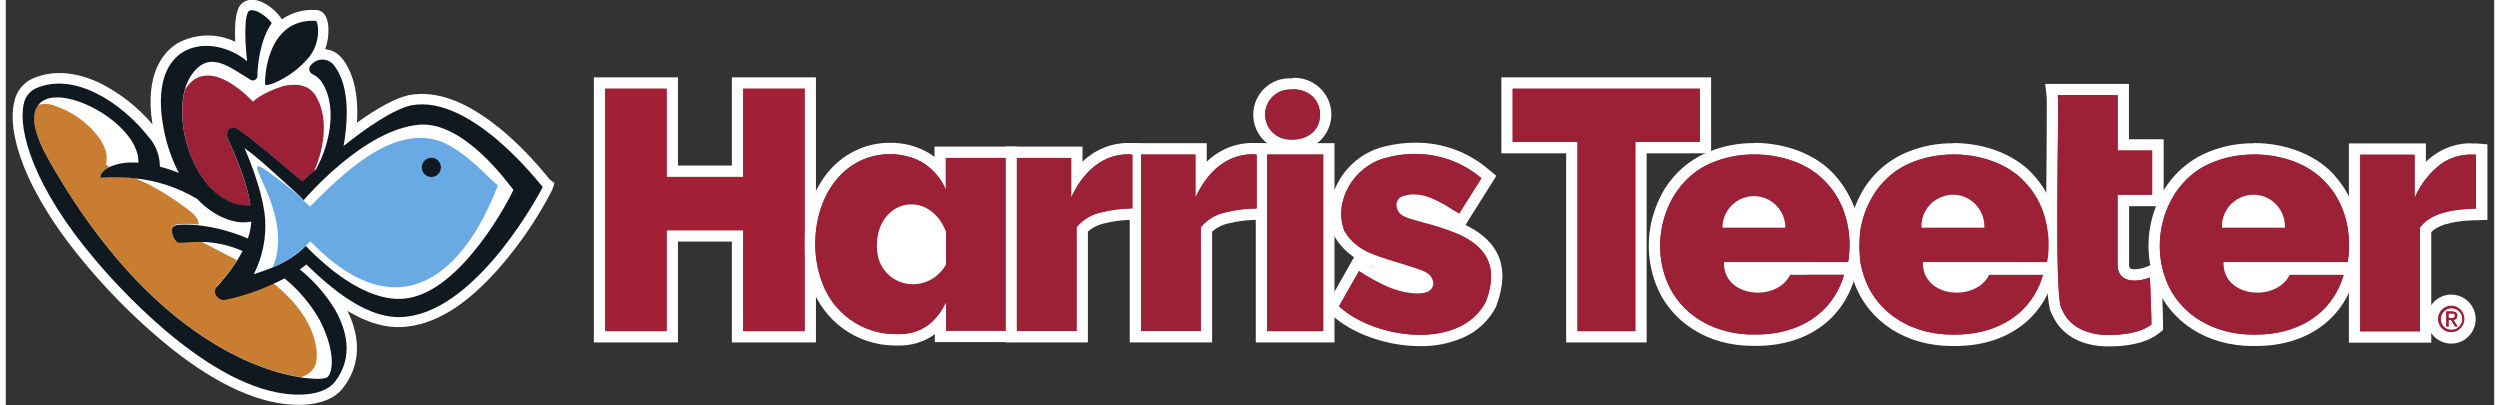
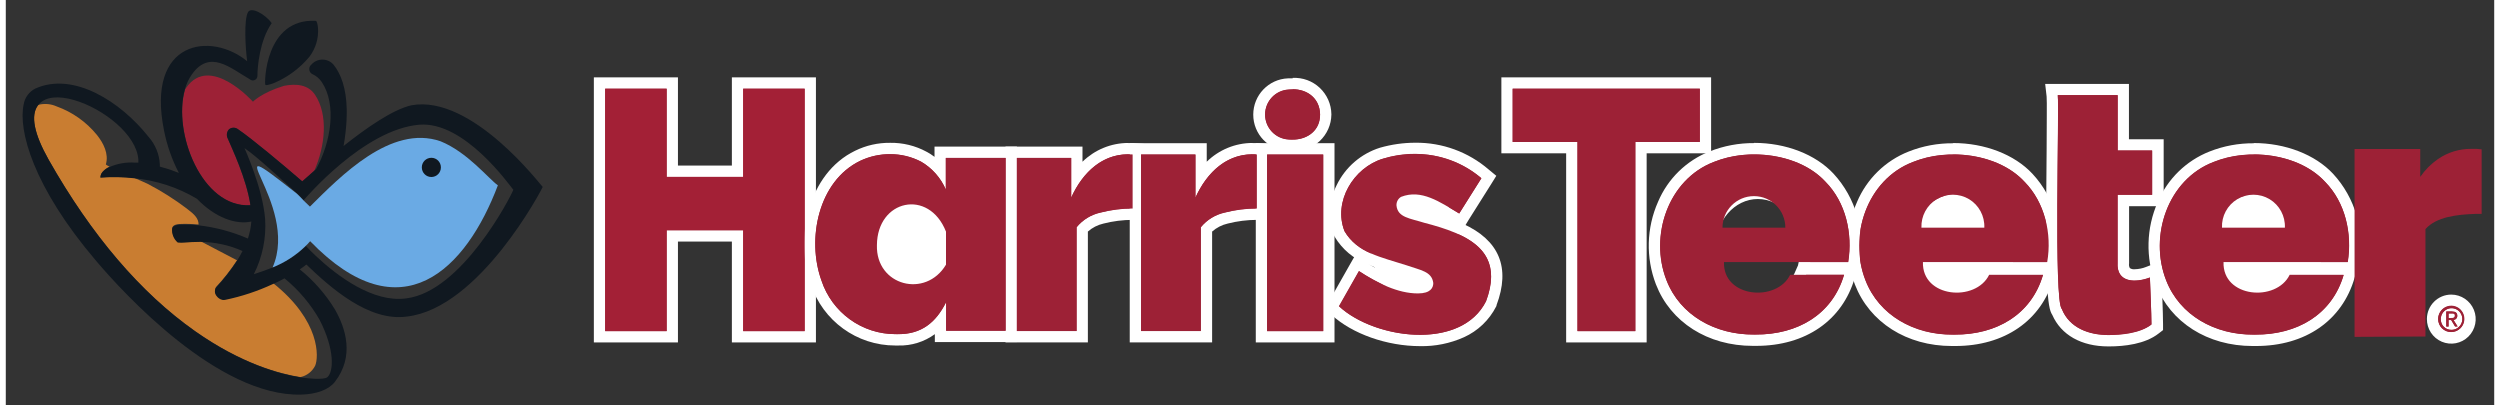
<svg xmlns="http://www.w3.org/2000/svg" width="216px" height="35px" viewBox="0 0 215 35" version="1.1">
  <rect x="0" y="0" width="215" height="35" fill="#333333" stroke="none" />
  <g id="surface1">
    <path style=" stroke:none;fill-rule:nonzero;fill:rgb(61.569%,12.941%,21.176%);fill-opacity:1;" d="M 211.289 29.176 C 210.406 29.172 209.691 28.445 209.695 27.555 C 209.699 26.668 210.418 25.949 211.305 25.949 C 212.191 25.953 212.906 26.672 212.906 27.562 C 212.91 27.992 212.738 28.406 212.438 28.711 C 212.133 29.012 211.719 29.18 211.289 29.176 Z M 211.289 29.176 " />
    <path style=" stroke:none;fill-rule:nonzero;fill:rgb(100%,100%,100%);fill-opacity:1;" d="M 211.289 26.445 C 211.906 26.453 212.398 26.961 212.395 27.578 C 212.387 28.199 211.883 28.695 211.27 28.691 C 210.652 28.688 210.156 28.18 210.156 27.562 C 210.156 27.262 210.277 26.977 210.492 26.766 C 210.703 26.555 210.992 26.441 211.289 26.445 M 211.289 28.5 C 211.672 28.508 212.016 28.289 212.168 27.938 C 212.32 27.59 212.246 27.184 211.984 26.91 C 211.719 26.637 211.316 26.551 210.965 26.695 C 210.613 26.84 210.383 27.184 210.383 27.562 C 210.375 27.809 210.465 28.051 210.637 28.227 C 210.809 28.402 211.043 28.504 211.289 28.5 M 211.348 26.922 C 211.656 26.922 211.809 27.031 211.809 27.289 C 211.812 27.379 211.777 27.469 211.715 27.535 C 211.652 27.605 211.562 27.641 211.473 27.641 L 211.836 28.211 L 211.617 28.211 L 211.281 27.652 L 211.055 27.652 L 211.055 28.211 L 210.859 28.211 L 210.859 26.91 L 211.348 26.91 M 211.055 27.473 L 211.289 27.473 C 211.453 27.473 211.602 27.473 211.602 27.262 C 211.602 27.055 211.457 27.078 211.32 27.078 L 211.055 27.078 L 211.055 27.473 M 211.289 25.453 C 210.133 25.453 209.191 26.391 209.184 27.555 C 209.176 28.41 209.684 29.191 210.469 29.523 C 211.258 29.859 212.168 29.68 212.773 29.078 C 213.383 28.473 213.566 27.559 213.242 26.766 C 212.914 25.973 212.145 25.453 211.289 25.453 Z M 211.289 25.453 " />
    <path style=" stroke:none;fill-rule:nonzero;fill:rgb(61.569%,12.941%,21.176%);fill-opacity:1;" d="M 63.223 29.102 L 63.223 20.387 L 57.586 20.387 L 57.586 29.102 L 51.301 29.102 L 51.301 7.172 L 57.586 7.172 L 57.586 14.797 L 63.223 14.797 L 63.223 7.172 L 69.512 7.172 L 69.512 29.102 Z M 63.223 29.102 " />
    <path style=" stroke:none;fill-rule:nonzero;fill:rgb(100%,100%,100%);fill-opacity:1;" d="M 69.02 7.664 L 69.02 28.605 L 63.711 28.605 L 63.711 19.891 L 57.098 19.891 L 57.098 28.605 L 51.785 28.605 L 51.785 7.664 L 57.098 7.664 L 57.098 15.285 L 63.711 15.285 L 63.711 7.664 L 69.02 7.664 M 69.996 6.684 L 62.734 6.684 L 62.734 14.305 L 58.074 14.305 L 58.074 6.684 L 50.809 6.684 L 50.809 29.586 L 58.074 29.586 L 58.074 20.871 L 62.734 20.871 L 62.734 29.586 L 69.996 29.586 Z M 69.996 6.684 " />
-     <path style=" stroke:none;fill-rule:nonzero;fill:rgb(61.569%,12.941%,21.176%);fill-opacity:1;" d="M 86.863 29.098 L 86.863 13.152 L 92.539 13.152 L 92.539 15.266 C 93.539 13.781 95.191 12.875 96.977 12.84 L 97.391 12.84 L 97.848 12.875 L 97.848 18.484 L 97.359 18.484 C 96.465 18.484 95.574 18.598 94.707 18.82 C 94.051 18.965 93.453 19.309 93 19.801 L 93 29.082 Z M 86.863 29.098 " />
+     <path style=" stroke:none;fill-rule:nonzero;fill:rgb(61.569%,12.941%,21.176%);fill-opacity:1;" d="M 86.863 29.098 L 86.863 13.152 L 92.539 13.152 L 92.539 15.266 C 93.539 13.781 95.191 12.875 96.977 12.84 L 97.391 12.84 L 97.848 18.484 L 97.359 18.484 C 96.465 18.484 95.574 18.598 94.707 18.82 C 94.051 18.965 93.453 19.309 93 19.801 L 93 29.082 Z M 86.863 29.098 " />
    <path style=" stroke:none;fill-rule:nonzero;fill:rgb(100%,100%,100%);fill-opacity:1;" d="M 96.977 13.332 L 97.359 13.332 L 97.359 18.004 C 96.422 18.004 95.492 18.121 94.586 18.355 C 93.773 18.531 93.043 18.98 92.516 19.625 L 92.516 28.594 L 87.352 28.594 L 87.352 13.645 L 92.051 13.645 L 92.051 17.074 C 93.027 14.938 94.688 13.332 96.977 13.332 M 96.977 12.352 C 95.5 12.355 94.086 12.938 93.027 13.973 L 93.027 12.664 L 86.375 12.664 L 86.375 29.586 L 93.492 29.586 L 93.492 20.008 C 93.875 19.668 94.34 19.43 94.84 19.316 C 95.664 19.105 96.516 19 97.367 18.996 L 98.344 18.996 L 98.344 12.434 L 97.441 12.363 L 96.988 12.363 Z M 96.977 12.352 " />
    <path style=" stroke:none;fill-rule:nonzero;fill:rgb(61.569%,12.941%,21.176%);fill-opacity:1;" d="M 97.598 29.098 L 97.598 12.859 L 103.273 12.859 L 103.273 15.266 C 104.273 13.781 105.93 12.875 107.711 12.84 L 108.129 12.84 L 108.582 12.875 L 108.582 18.484 L 108.094 18.484 C 107.199 18.484 106.309 18.598 105.441 18.82 C 104.785 18.965 104.191 19.309 103.734 19.801 L 103.734 29.082 Z M 97.598 29.098 " />
    <path style=" stroke:none;fill-rule:nonzero;fill:rgb(100%,100%,100%);fill-opacity:1;" d="M 107.711 13.332 L 108.094 13.332 L 108.094 18.004 C 107.156 18.004 106.227 18.121 105.32 18.355 C 104.508 18.531 103.777 18.98 103.25 19.625 L 103.25 28.594 L 98.086 28.594 L 98.086 13.352 L 102.785 13.352 L 102.785 17.074 C 103.762 14.938 105.422 13.332 107.711 13.332 M 107.711 12.352 C 106.234 12.355 104.82 12.938 103.762 13.973 L 103.762 12.371 L 97.109 12.371 L 97.109 29.586 L 104.227 29.586 L 104.227 20.008 C 104.609 19.668 105.074 19.43 105.574 19.316 C 106.402 19.105 107.25 19 108.102 18.996 L 109.078 18.996 L 109.078 12.434 L 108.176 12.363 L 107.723 12.363 Z M 107.711 12.352 " />
    <path style=" stroke:none;fill-rule:nonzero;fill:rgb(61.569%,12.941%,21.176%);fill-opacity:1;" d="M 108.488 12.863 L 114.316 12.863 L 114.316 29.102 L 108.488 29.102 Z M 108.488 12.863 " />
    <path style=" stroke:none;fill-rule:nonzero;fill:rgb(100%,100%,100%);fill-opacity:1;" d="M 113.824 13.352 L 113.824 28.605 L 108.977 28.605 L 108.977 13.352 L 113.824 13.352 M 114.801 12.371 L 108 12.371 L 108 29.586 L 114.801 29.586 Z M 114.801 12.371 " />
    <path style=" stroke:none;fill-rule:nonzero;fill:rgb(61.569%,12.941%,21.176%);fill-opacity:1;" d="M 117.809 22.367 C 116.742 21.957 115.84 21.203 115.246 20.223 L 115.246 20.16 C 114.754 18.875 114.832 17.441 115.453 16.215 C 116.141 14.793 117.375 13.719 118.871 13.238 C 119.824 12.961 120.809 12.824 121.801 12.82 C 124.012 12.793 126.16 13.578 127.836 15.027 L 128.152 15.301 L 125.762 19.105 L 124.363 18.273 L 124.301 18.164 C 123.812 17.191 122.848 16.551 121.762 16.484 C 119.941 16.484 118.461 18.555 118.461 21.102 C 118.465 21.352 118.48 21.605 118.512 21.855 L 118.613 22.711 Z M 117.809 22.367 " />
    <path style=" stroke:none;fill-rule:nonzero;fill:rgb(100%,100%,100%);fill-opacity:1;" d="M 121.777 13.312 C 123.871 13.289 125.902 14.031 127.492 15.398 L 125.574 18.445 L 124.695 17.914 C 124 16.742 122.934 15.992 121.738 15.992 C 119.645 15.992 117.949 18.281 117.949 21.102 C 117.949 21.375 117.969 21.645 118.004 21.914 C 117.031 21.547 116.211 20.867 115.668 19.977 C 114.664 17.43 116.441 14.473 119.004 13.707 C 119.906 13.445 120.84 13.312 121.777 13.312 M 121.777 12.332 C 120.75 12.332 119.727 12.48 118.734 12.762 C 117.094 13.277 115.738 14.445 114.988 15.996 C 114.301 17.348 114.219 18.926 114.762 20.34 L 114.785 20.406 L 114.824 20.469 C 115.469 21.539 116.449 22.367 117.613 22.812 L 119.195 23.48 L 118.988 21.777 C 118.961 21.547 118.945 21.312 118.945 21.082 C 118.945 18.848 120.234 16.953 121.758 16.953 C 122.668 17.023 123.473 17.57 123.875 18.395 L 124.004 18.609 L 124.219 18.738 L 124.707 19.016 L 125.117 19.266 L 125.93 19.758 L 126.418 18.953 L 128.34 15.902 L 128.781 15.191 L 128.129 14.652 C 126.363 13.129 124.109 12.305 121.781 12.332 Z M 121.777 12.332 " />
    <path style=" stroke:none;fill-rule:nonzero;fill:rgb(61.569%,12.941%,21.176%);fill-opacity:1;" d="M 122.172 29.414 C 119.465 29.414 116.52 28.383 114.852 26.836 L 114.562 26.574 L 116.754 22.742 L 117.188 23.027 C 117.828 23.453 118.504 23.832 119.199 24.156 L 119.32 24.215 L 119.398 24.32 C 119.906 25.148 120.785 25.672 121.754 25.719 C 123.574 25.719 125.051 23.648 125.051 21.102 C 125.051 20.824 125.031 20.551 124.996 20.277 L 124.883 19.41 L 125.676 19.766 C 128.605 21.09 129.484 23.199 128.348 26.203 L 128.348 26.254 C 127.316 28.293 125.137 29.414 122.207 29.414 Z M 122.172 29.414 " />
    <path style=" stroke:none;fill-rule:nonzero;fill:rgb(100%,100%,100%);fill-opacity:1;" d="M 125.461 20.215 C 127.738 21.238 129.074 22.859 127.902 26.027 C 126.863 28.094 124.605 28.926 122.195 28.926 C 119.582 28.926 116.789 27.945 115.207 26.473 L 116.93 23.434 C 117.594 23.875 118.289 24.262 119.008 24.602 C 119.605 25.559 120.637 26.16 121.762 26.211 C 123.852 26.211 125.551 23.926 125.551 21.102 C 125.551 20.805 125.527 20.508 125.488 20.215 M 124.297 18.602 L 124.52 20.34 C 124.555 20.594 124.57 20.848 124.574 21.102 C 124.574 23.34 123.285 25.23 121.762 25.23 C 120.957 25.18 120.223 24.734 119.809 24.039 L 119.652 23.82 L 119.414 23.711 C 118.738 23.395 118.086 23.027 117.461 22.617 L 116.594 22.047 L 116.078 22.949 L 114.355 25.988 L 113.973 26.672 L 114.543 27.199 C 116.324 28.844 119.332 29.906 122.195 29.906 C 123.496 29.934 124.785 29.672 125.977 29.141 C 127.184 28.598 128.172 27.656 128.773 26.473 L 128.797 26.426 L 128.797 26.375 C 130.023 23.125 129.043 20.746 125.867 19.32 L 124.277 18.602 Z M 124.297 18.602 " />
    <path style=" stroke:none;fill-rule:nonzero;fill:rgb(61.569%,12.941%,21.176%);fill-opacity:1;" d="M 135.309 29.102 L 135.309 12.758 L 129.711 12.758 L 129.711 7.172 L 146.852 7.172 L 146.852 12.758 L 141.281 12.758 L 141.281 29.102 Z M 135.309 29.102 " />
    <path style=" stroke:none;fill-rule:nonzero;fill:rgb(100%,100%,100%);fill-opacity:1;" d="M 146.363 7.664 L 146.363 12.266 L 140.793 12.266 L 140.793 28.605 L 135.793 28.605 L 135.793 12.266 L 130.191 12.266 L 130.191 7.664 L 146.363 7.664 M 147.34 6.684 L 129.219 6.684 L 129.219 13.246 L 134.816 13.246 L 134.816 29.586 L 141.77 29.586 L 141.77 13.246 L 147.34 13.246 Z M 147.34 6.684 " />
    <path style=" stroke:none;fill-rule:nonzero;fill:rgb(61.569%,12.941%,21.176%);fill-opacity:1;" d="M 168.148 29.391 C 164.453 29.391 161.418 27.473 160.227 24.383 C 159.395 22.199 159.457 19.773 160.402 17.641 C 161.195 15.758 162.707 14.281 164.602 13.535 C 165.766 13.074 167.008 12.844 168.258 12.855 C 170.875 12.855 173.309 13.793 174.77 15.371 C 176.531 17.16 177.316 19.91 176.855 22.723 L 176.785 23.129 L 172.793 23.129 L 172.949 22.523 C 173.039 22.164 173.086 21.797 173.09 21.43 C 173.035 19.129 171.141 17.309 168.852 17.348 C 166.562 17.383 164.734 19.27 164.754 21.57 C 164.773 23.867 166.637 25.723 168.926 25.719 C 170.453 25.707 171.852 24.859 172.566 23.508 L 172.703 23.254 L 176.672 23.254 L 176.488 23.879 C 175.48 27.312 172.477 29.391 168.449 29.391 Z M 168.148 29.391 " />
    <path style=" stroke:none;fill-rule:nonzero;fill:rgb(100%,100%,100%);fill-opacity:1;" d="M 168.258 13.344 C 170.562 13.344 172.938 14.113 174.414 15.703 C 176.176 17.492 176.777 20.188 176.367 22.641 L 173.414 22.641 C 173.516 22.246 173.566 21.84 173.57 21.43 C 173.512 18.859 171.402 16.816 168.844 16.855 C 166.285 16.895 164.234 19 164.254 21.57 C 164.277 24.141 166.355 26.211 168.918 26.211 C 170.617 26.203 172.18 25.266 172.988 23.758 L 176.008 23.758 C 175.004 27.191 171.988 28.914 168.438 28.914 L 168.141 28.914 C 164.871 28.914 161.848 27.258 160.672 24.219 C 159.176 20.406 160.801 15.523 164.766 14.008 C 165.875 13.566 167.055 13.348 168.246 13.359 M 168.246 12.379 C 166.934 12.367 165.629 12.609 164.406 13.094 C 162.395 13.887 160.789 15.457 159.945 17.453 C 158.945 19.711 158.879 22.273 159.762 24.578 C 161.031 27.855 164.238 29.895 168.141 29.895 L 168.438 29.895 C 172.695 29.895 175.879 27.703 176.945 24.012 L 177.062 23.617 L 177.191 23.617 L 177.328 22.797 C 177.863 19.996 177.039 17.105 175.105 15.016 C 173.555 13.352 170.992 12.359 168.246 12.359 Z M 168.918 25.242 C 167.375 25.289 165.957 24.391 165.336 22.973 C 164.715 21.555 165.012 19.902 166.086 18.789 C 167.16 17.68 168.801 17.332 170.23 17.918 C 171.66 18.5 172.594 19.895 172.594 21.445 C 172.59 21.773 172.547 22.105 172.465 22.426 L 172.344 22.914 L 172.129 23.312 C 171.496 24.508 170.266 25.262 168.918 25.273 Z M 168.918 25.242 " />
    <path style=" stroke:none;fill-rule:nonzero;fill:rgb(61.569%,12.941%,21.176%);fill-opacity:1;" d="M 194.117 29.391 C 190.426 29.391 187.391 27.473 186.191 24.383 C 185.359 22.199 185.426 19.773 186.367 17.641 C 187.164 15.758 188.68 14.281 190.57 13.535 C 191.734 13.074 192.973 12.844 194.223 12.855 C 196.84 12.855 199.277 13.793 200.734 15.371 C 202.504 17.156 203.285 19.91 202.82 22.723 L 202.758 23.129 L 199.391 23.129 L 199.559 22.508 C 199.66 22.156 199.715 21.793 199.715 21.43 C 199.715 19.062 197.652 17.133 195.117 17.133 C 192.582 17.133 190.52 19.062 190.52 21.43 C 190.52 23.797 192.578 25.719 195.117 25.719 C 196.754 25.738 198.285 24.895 199.145 23.492 L 199.285 23.254 L 202.641 23.254 L 202.453 23.879 C 201.449 27.312 198.441 29.391 194.414 29.391 Z M 194.117 29.391 " />
    <path style=" stroke:none;fill-rule:nonzero;fill:rgb(100%,100%,100%);fill-opacity:1;" d="M 194.223 13.344 C 196.531 13.344 198.906 14.113 200.379 15.703 C 202.141 17.492 202.742 20.188 202.332 22.641 L 200.02 22.641 C 200.133 22.246 200.191 21.84 200.195 21.43 C 200.195 18.785 197.914 16.645 195.105 16.645 C 192.301 16.645 190.02 18.785 190.02 21.43 C 190.02 24.07 192.297 26.211 195.105 26.211 C 196.918 26.234 198.605 25.305 199.555 23.758 L 201.996 23.758 C 200.988 27.191 197.977 28.914 194.426 28.914 L 194.125 28.914 C 190.855 28.914 187.832 27.262 186.656 24.219 C 185.168 20.406 186.793 15.523 190.754 14.008 C 191.859 13.566 193.043 13.348 194.234 13.359 M 194.234 12.379 C 192.922 12.367 191.617 12.609 190.395 13.094 C 188.387 13.887 186.777 15.457 185.93 17.453 C 184.93 19.711 184.867 22.273 185.75 24.578 C 187.02 27.855 190.227 29.895 194.125 29.895 L 194.426 29.895 C 198.68 29.895 201.863 27.703 202.934 24.012 L 203.051 23.617 L 203.164 23.617 L 203.301 22.797 C 203.836 19.996 203.008 17.105 201.078 15.016 C 199.527 13.352 196.961 12.359 194.219 12.359 Z M 195.125 25.242 C 192.855 25.242 191.016 23.539 191.016 21.445 C 191.016 19.352 192.855 17.641 195.125 17.641 C 197.398 17.641 199.238 19.348 199.238 21.445 C 199.234 21.766 199.188 22.082 199.102 22.391 L 198.969 22.879 L 198.734 23.277 C 197.965 24.531 196.594 25.285 195.125 25.262 Z M 195.125 25.242 " />
    <path style=" stroke:none;fill-rule:nonzero;fill:rgb(61.569%,12.941%,21.176%);fill-opacity:1;" d="M 150.957 29.391 C 147.266 29.391 144.23 27.473 143.031 24.387 C 142.199 22.203 142.262 19.777 143.207 17.641 C 144 15.758 145.516 14.281 147.41 13.535 C 148.574 13.074 149.812 12.844 151.062 12.855 C 153.68 12.855 156.117 13.793 157.574 15.371 C 159.344 17.16 160.125 19.91 159.664 22.723 L 159.598 23.129 L 155.32 23.129 L 155.445 22.539 C 155.523 22.172 155.566 21.801 155.57 21.43 C 155.57 18.82 153.699 16.703 151.398 16.703 C 149.102 16.703 147.234 18.82 147.234 21.43 C 147.234 24.039 149.105 26.156 151.398 26.156 C 153.047 26.109 154.512 25.082 155.121 23.543 L 155.25 23.254 L 159.488 23.254 L 159.309 23.879 C 158.297 27.312 155.289 29.391 151.262 29.391 Z M 150.957 29.391 " />
    <path style=" stroke:none;fill-rule:nonzero;fill:rgb(100%,100%,100%);fill-opacity:1;" d="M 151.062 13.344 C 153.371 13.344 155.746 14.113 157.219 15.703 C 158.988 17.492 159.582 20.188 159.172 22.641 L 155.906 22.641 C 155.992 22.242 156.035 21.836 156.039 21.43 C 156.039 18.547 153.953 16.215 151.379 16.215 C 148.809 16.215 146.727 18.547 146.727 21.43 C 146.727 24.312 148.812 26.645 151.379 26.645 C 153.223 26.594 154.855 25.457 155.551 23.742 L 158.82 23.742 C 157.809 27.176 154.797 28.902 151.242 28.902 L 150.945 28.902 C 147.676 28.902 144.652 27.25 143.477 24.203 C 141.988 20.391 143.613 15.508 147.574 13.992 C 148.68 13.555 149.863 13.336 151.055 13.344 M 151.055 12.363 C 149.742 12.352 148.438 12.598 147.215 13.082 C 145.207 13.871 143.598 15.441 142.754 17.438 C 141.754 19.695 141.688 22.258 142.57 24.562 C 143.84 27.844 147.047 29.883 150.945 29.883 L 151.242 29.883 C 155.5 29.883 158.684 27.691 159.754 24 L 159.871 23.602 L 159.996 23.602 L 160.133 22.781 C 160.668 19.98 159.844 17.094 157.914 15.004 C 156.359 13.336 153.797 12.344 151.055 12.344 Z M 151.379 25.664 C 149.355 25.664 147.703 23.762 147.703 21.43 C 147.703 19.098 149.355 17.195 151.379 17.195 C 153.406 17.195 155.062 19.09 155.062 21.43 C 155.059 21.77 155.02 22.109 154.949 22.438 L 154.848 22.93 L 154.656 23.359 C 154.125 24.723 152.836 25.637 151.379 25.684 Z M 151.379 25.664 " />
    <path style=" stroke:none;fill-rule:nonzero;fill:rgb(61.569%,12.941%,21.176%);fill-opacity:1;" d="M 181.645 29.422 C 179.477 29.422 177.859 28.5 177.207 26.887 C 176.82 26.172 176.719 23.453 176.809 13.008 C 176.836 10.66 176.855 8.633 176.809 8.27 L 176.746 7.723 L 182.945 7.723 L 182.945 12.527 L 185.93 12.527 L 185.93 17.324 L 182.953 17.324 L 182.953 22.719 C 182.914 22.988 182.984 23.262 183.148 23.48 C 183.367 23.66 183.648 23.75 183.934 23.73 C 184.328 23.719 184.719 23.641 185.086 23.492 L 185.719 23.25 L 185.75 23.93 C 185.777 24.641 185.875 27.027 185.879 28.004 L 185.879 28.246 L 185.691 28.391 C 184.625 29.23 182.934 29.406 181.703 29.406 Z M 181.645 29.422 " />
    <path style=" stroke:none;fill-rule:nonzero;fill:rgb(100%,100%,100%);fill-opacity:1;" d="M 182.465 8.211 L 182.465 13.016 L 185.449 13.016 L 185.449 16.836 L 182.465 16.836 L 182.465 22.719 C 182.398 23.867 183.102 24.254 183.93 24.254 C 184.383 24.242 184.832 24.152 185.254 23.988 C 185.285 24.75 185.383 27.098 185.387 28.043 C 184.387 28.828 182.66 28.949 181.703 28.949 L 181.637 28.949 C 179.984 28.949 178.293 28.336 177.641 26.695 C 176.938 26.051 177.434 9.48 177.293 8.23 L 182.465 8.23 M 183.441 7.25 L 176.203 7.25 L 176.328 8.344 C 176.367 8.676 176.328 10.891 176.328 13.02 C 176.211 24.609 176.371 26.555 176.816 27.203 C 177.578 28.941 179.328 29.93 181.656 29.93 L 181.73 29.93 C 183.031 29.93 184.836 29.734 186.008 28.812 L 186.387 28.52 L 186.387 28.027 C 186.387 27.047 186.285 24.656 186.25 23.941 L 186.199 22.57 L 184.926 23.062 C 184.613 23.188 184.281 23.254 183.949 23.262 C 183.797 23.281 183.645 23.246 183.52 23.164 C 183.449 23.043 183.43 22.898 183.453 22.762 L 183.453 17.816 L 186.441 17.816 L 186.441 12.035 L 183.441 12.035 L 183.441 7.23 Z M 183.441 7.25 " />
    <path style=" stroke:none;fill-rule:nonzero;fill:rgb(61.569%,12.941%,21.176%);fill-opacity:1;" d="M 202.934 29.105 L 202.934 12.871 L 208.609 12.871 L 208.609 15.281 C 209.023 14.68 209.539 14.16 210.137 13.746 C 210.984 13.16 211.988 12.852 213.016 12.863 C 213.164 12.863 213.316 12.863 213.469 12.863 L 213.914 12.902 L 213.914 18.477 L 213.426 18.477 C 211.785 18.531 210.008 18.727 209.059 19.793 L 209.059 29.074 Z M 202.934 29.105 " />
-     <path style=" stroke:none;fill-rule:nonzero;fill:rgb(100%,100%,100%);fill-opacity:1;" d="M 213.016 13.355 C 213.152 13.355 213.293 13.355 213.426 13.355 L 213.426 18.008 C 211.672 18.062 209.625 18.277 208.586 19.637 L 208.586 28.602 L 203.422 28.602 L 203.422 13.359 L 208.121 13.359 L 208.121 17.105 C 208.617 15.941 209.402 14.93 210.402 14.164 C 211.168 13.629 212.082 13.348 213.016 13.359 M 213.016 12.379 C 211.887 12.367 210.781 12.711 209.855 13.359 C 209.586 13.539 209.332 13.742 209.098 13.969 L 209.098 12.391 L 202.445 12.391 L 202.445 29.605 L 209.562 29.605 L 209.562 20.047 C 210.406 19.238 212.004 19.066 213.469 19.027 L 214.414 18.996 L 214.414 12.473 L 213.527 12.395 C 213.359 12.395 213.195 12.395 213.039 12.395 Z M 213.016 12.379 " />
    <path style=" stroke:none;fill-rule:nonzero;fill:rgb(61.569%,12.941%,21.176%);fill-opacity:1;" d="M 76.848 29.363 C 73.738 29.359 70.98 27.352 70.016 24.383 C 68.656 20.605 69.777 15.312 73.613 13.457 C 74.488 13.039 75.445 12.824 76.414 12.832 C 77.434 12.816 78.441 13.059 79.344 13.543 C 79.887 13.828 80.367 14.223 80.754 14.699 L 80.754 13.152 L 86.895 13.152 L 86.895 29.066 L 80.758 29.066 L 80.758 27.742 C 79.855 28.812 78.516 29.41 77.117 29.363 Z M 78.125 16.703 C 75.957 16.762 74.242 18.566 74.281 20.742 C 74.32 22.918 76.102 24.656 78.27 24.633 C 80.438 24.613 82.184 22.84 82.18 20.664 C 82.145 18.449 80.332 16.676 78.125 16.703 Z M 78.125 16.703 " />
    <path style=" stroke:none;fill-rule:nonzero;fill:rgb(100%,100%,100%);fill-opacity:1;" d="M 76.41 13.32 C 77.34 13.309 78.258 13.531 79.082 13.969 C 80.031 14.52 80.781 15.367 81.219 16.379 L 81.219 13.645 L 86.383 13.645 L 86.383 28.578 L 81.246 28.578 L 81.246 26.098 C 80.375 27.852 79.133 28.871 77.117 28.871 L 76.848 28.871 C 73.949 28.859 71.379 26.988 70.469 24.223 C 69.191 20.656 70.199 15.648 73.816 13.898 C 74.625 13.512 75.512 13.312 76.41 13.32 M 78.125 25.121 C 80.559 25.059 82.488 23.039 82.449 20.59 C 82.406 18.145 80.41 16.191 77.977 16.211 C 75.539 16.23 73.574 18.219 73.574 20.664 C 73.586 21.863 74.074 23.004 74.93 23.84 C 75.781 24.676 76.93 25.137 78.125 25.121 M 76.41 12.34 C 75.359 12.328 74.32 12.562 73.379 13.027 C 69.32 14.988 68.121 20.57 69.551 24.559 C 70.59 27.719 73.531 29.855 76.848 29.852 L 77.117 29.852 C 78.246 29.883 79.355 29.539 80.27 28.871 L 80.27 29.555 L 87.359 29.555 L 87.359 12.664 L 80.242 12.664 L 80.242 13.551 C 80.02 13.383 79.789 13.234 79.543 13.105 C 78.582 12.586 77.504 12.324 76.41 12.34 Z M 78.125 24.141 C 76.227 24.082 74.73 22.5 74.77 20.594 C 74.809 18.691 76.367 17.172 78.266 17.191 C 80.164 17.211 81.691 18.758 81.691 20.664 C 81.66 22.613 80.062 24.168 78.125 24.141 Z M 78.125 24.141 " />
    <path style=" stroke:none;fill-rule:nonzero;fill:rgb(61.569%,12.941%,21.176%);fill-opacity:1;" d="M 111.188 12.551 C 111.059 12.559 110.93 12.559 110.801 12.551 C 109.391 12.48 108.285 11.309 108.297 9.891 C 108.305 8.473 109.426 7.312 110.836 7.262 C 110.953 7.254 111.07 7.254 111.188 7.262 C 112.84 7.262 114.012 8.355 114.043 9.914 C 114.043 10.656 113.734 11.367 113.195 11.875 C 112.652 12.379 111.926 12.641 111.188 12.59 Z M 111.188 12.551 " />
    <path style=" stroke:none;fill-rule:nonzero;fill:rgb(100%,100%,100%);fill-opacity:1;" d="M 111.188 7.711 C 112.461 7.711 113.527 8.496 113.555 9.887 C 113.586 11.281 112.461 12.059 111.188 12.059 C 111.074 12.066 110.965 12.066 110.852 12.059 C 109.707 12.004 108.805 11.059 108.805 9.906 C 108.805 8.754 109.707 7.805 110.852 7.75 C 110.965 7.742 111.074 7.742 111.188 7.75 M 111.188 6.77 C 111.055 6.762 110.918 6.762 110.781 6.77 C 109.105 6.836 107.781 8.223 107.781 9.906 C 107.781 11.59 109.105 12.973 110.781 13.043 C 110.918 13.047 111.055 13.047 111.188 13.043 C 112.051 13.086 112.891 12.777 113.523 12.188 C 114.152 11.598 114.52 10.773 114.531 9.91 L 114.531 9.863 C 114.52 9 114.152 8.176 113.523 7.586 C 112.891 6.992 112.051 6.688 111.188 6.73 Z M 111.188 6.77 " />
    <path style=" stroke:none;fill-rule:nonzero;fill:rgb(100%,100%,100%);fill-opacity:1;" d="M 73.574 20.664 C 73.527 22.523 74.605 24.223 76.301 24.969 C 77.996 25.715 79.973 25.352 81.297 24.055 C 82.621 22.758 83.035 20.785 82.336 19.062 C 81.641 17.34 79.973 16.215 78.125 16.215 C 75.645 16.184 73.609 18.176 73.574 20.664 Z M 73.574 20.664 " />
    <path style=" stroke:none;fill-rule:nonzero;fill:rgb(100%,100%,100%);fill-opacity:1;" d="M 121.738 26.211 C 123.828 26.211 125.527 23.926 125.527 21.102 C 125.523 20.805 125.504 20.508 125.461 20.215 C 125.363 19.402 125.102 18.621 124.695 17.914 C 124 16.742 122.934 15.992 121.738 15.992 C 119.645 15.992 117.949 18.281 117.949 21.102 C 117.949 21.375 117.969 21.645 118.004 21.914 C 118.105 22.879 118.438 23.801 118.98 24.602 C 119.578 25.562 120.609 26.164 121.738 26.211 Z M 121.738 26.211 " />
-     <path style=" stroke:none;fill-rule:nonzero;fill:rgb(100%,100%,100%);fill-opacity:1;" d="M 151.414 16.215 C 148.848 16.215 146.762 18.547 146.762 21.43 C 146.762 24.312 148.848 26.645 151.414 26.645 C 153.254 26.594 154.891 25.457 155.582 23.742 C 155.902 23.016 156.07 22.227 156.07 21.43 C 156.047 18.547 153.965 16.215 151.414 16.215 Z M 151.414 16.215 " />
    <path style=" stroke:none;fill-rule:nonzero;fill:rgb(100%,100%,100%);fill-opacity:1;" d="M 168.926 16.645 C 166.355 16.727 164.312 18.844 164.312 21.426 C 164.312 24.012 166.355 26.125 168.926 26.211 C 170.629 26.203 172.191 25.266 172.996 23.758 C 173.184 23.41 173.328 23.039 173.422 22.656 C 173.523 22.258 173.578 21.852 173.578 21.445 C 173.598 20.188 173.117 18.977 172.242 18.074 C 171.371 17.176 170.176 16.66 168.926 16.645 Z M 168.926 16.645 " />
    <path style=" stroke:none;fill-rule:nonzero;fill:rgb(100%,100%,100%);fill-opacity:1;" d="M 195.117 16.645 C 192.305 16.645 190.031 18.785 190.031 21.43 C 190.031 24.07 192.305 26.211 195.117 26.211 C 196.926 26.234 198.613 25.305 199.566 23.758 C 199.77 23.414 199.922 23.043 200.027 22.656 C 200.145 22.262 200.203 21.855 200.203 21.445 C 200.203 18.785 197.926 16.645 195.117 16.645 Z M 195.117 16.645 " />
    <path style=" stroke:none;fill-rule:nonzero;fill:rgb(63.922%,12.549%,21.176%);fill-opacity:1;" d="M 57.098 7.664 L 51.789 7.664 L 51.789 28.613 L 57.098 28.613 L 57.098 19.895 L 63.711 19.895 L 63.711 28.613 L 69.023 28.613 L 69.023 7.664 L 63.711 7.664 L 63.711 15.285 L 57.098 15.285 Z M 57.098 7.664 " />
    <path style=" stroke:none;fill-rule:nonzero;fill:rgb(61.569%,12.941%,21.176%);fill-opacity:1;" d="M 94.586 18.371 C 95.492 18.137 96.422 18.016 97.359 18.016 L 97.359 13.344 C 94.867 13.16 93.07 14.816 92.051 17.074 L 92.051 13.645 L 87.352 13.645 L 87.352 28.605 L 92.516 28.605 L 92.516 19.641 C 93.043 18.996 93.773 18.547 94.586 18.371 Z M 94.586 18.371 " />
    <path style=" stroke:none;fill-rule:nonzero;fill:rgb(61.569%,12.941%,21.176%);fill-opacity:1;" d="M 105.32 18.371 C 106.227 18.137 107.156 18.016 108.094 18.016 L 108.094 13.344 C 105.602 13.16 103.809 14.816 102.785 17.074 L 102.785 13.352 L 98.086 13.352 L 98.086 28.605 L 103.25 28.605 L 103.25 19.641 C 103.777 18.996 104.508 18.547 105.32 18.371 Z M 105.32 18.371 " />
    <path style=" stroke:none;fill-rule:nonzero;fill:rgb(61.569%,12.941%,21.176%);fill-opacity:1;" d="M 108.977 13.355 L 113.828 13.355 L 113.828 28.613 L 108.977 28.613 Z M 108.977 13.355 " />
    <path style=" stroke:none;fill-rule:nonzero;fill:rgb(61.569%,12.941%,21.176%);fill-opacity:1;" d="M 127.879 26.027 C 129.531 21.66 126.359 20.234 122.574 19.254 C 121.316 18.859 120.258 18.797 120.156 17.754 C 120.141 17.449 120.293 17.16 120.555 17.008 C 122.301 16.324 123.887 17.438 125.574 18.445 L 127.492 15.398 C 125.133 13.422 121.938 12.785 119.004 13.707 C 116.441 14.473 114.664 17.43 115.668 19.977 C 116.734 21.84 118.887 22.23 121.012 22.918 C 122.223 23.348 123.211 23.441 123.336 24.453 C 123.336 24.859 123.105 25.352 122.008 25.352 C 120.258 25.352 118.496 24.453 116.906 23.414 L 115.18 26.453 C 118.219 29.289 125.707 30.344 127.879 26.027 Z M 127.879 26.027 " />
    <path style=" stroke:none;fill-rule:nonzero;fill:rgb(61.569%,12.941%,21.176%);fill-opacity:1;" d="M 130.199 12.266 L 135.797 12.266 L 135.797 28.613 L 140.793 28.613 L 140.793 12.266 L 146.363 12.266 L 146.363 7.664 L 130.199 7.664 Z M 130.199 12.266 " />
    <path style=" stroke:none;fill-rule:nonzero;fill:rgb(61.569%,12.941%,21.176%);fill-opacity:1;" d="M 174.414 15.703 C 172.152 13.25 167.773 12.762 164.777 13.992 C 160.812 15.508 159.188 20.391 160.68 24.203 C 161.875 27.297 164.98 28.953 168.316 28.902 C 171.922 28.941 175.004 27.23 176.02 23.742 L 171.363 23.742 C 170.203 26.125 165.543 25.734 165.641 22.641 L 176.379 22.641 C 176.801 20.188 176.176 17.492 174.414 15.703 Z M 165.512 19.668 C 165.473 18.668 165.98 17.723 166.836 17.207 C 167.695 16.695 168.766 16.695 169.625 17.207 C 170.48 17.723 170.988 18.668 170.945 19.668 Z M 165.512 19.668 " />
    <path style=" stroke:none;fill-rule:nonzero;fill:rgb(61.569%,12.941%,21.176%);fill-opacity:1;" d="M 200.379 15.703 C 198.121 13.25 193.742 12.762 190.742 13.992 C 186.785 15.508 185.156 20.391 186.648 24.203 C 187.844 27.297 190.953 28.953 194.289 28.902 C 197.895 28.941 200.969 27.23 201.984 23.742 L 197.328 23.742 C 196.172 26.125 191.508 25.734 191.613 22.641 L 202.352 22.641 C 202.742 20.188 202.148 17.492 200.379 15.703 Z M 191.48 19.668 C 191.438 18.668 191.945 17.723 192.805 17.207 C 193.664 16.695 194.73 16.695 195.59 17.207 C 196.449 17.723 196.957 18.668 196.914 19.668 Z M 191.48 19.668 " />
    <path style=" stroke:none;fill-rule:nonzero;fill:rgb(61.569%,12.941%,21.176%);fill-opacity:1;" d="M 157.219 15.703 C 154.961 13.25 150.578 12.762 147.582 13.992 C 143.625 15.508 141.996 20.391 143.488 24.203 C 144.684 27.297 147.793 28.953 151.125 28.902 C 154.734 28.941 157.809 27.23 158.832 23.742 L 154.168 23.742 C 153.012 26.125 148.348 25.734 148.453 22.641 L 159.191 22.641 C 159.582 20.188 158.988 17.492 157.219 15.703 Z M 148.324 19.668 C 148.324 18.164 149.539 16.945 151.039 16.945 C 152.539 16.945 153.754 18.164 153.754 19.668 Z M 148.324 19.668 " />
    <path style=" stroke:none;fill-rule:nonzero;fill:rgb(61.569%,12.941%,21.176%);fill-opacity:1;" d="M 182.465 8.211 L 177.289 8.211 C 177.43 9.461 176.934 26.031 177.637 26.676 C 178.293 28.344 180.023 28.945 181.695 28.93 C 182.648 28.93 184.379 28.809 185.383 28.023 C 185.383 27.078 185.281 24.73 185.25 23.969 C 184.047 24.434 182.355 24.461 182.453 22.699 L 182.453 16.816 L 185.441 16.816 L 185.441 12.996 L 182.465 12.996 Z M 182.465 8.211 " />
    <path style=" stroke:none;fill-rule:nonzero;fill:rgb(61.569%,12.941%,21.176%);fill-opacity:1;" d="M 210.402 14.164 C 209.402 14.93 208.617 15.941 208.121 17.105 L 208.121 13.383 L 203.422 13.383 L 203.422 28.641 L 208.586 28.641 L 208.586 19.648 C 209.625 18.293 211.672 18.074 213.426 18.023 L 213.426 13.371 C 212.355 13.27 211.285 13.551 210.402 14.164 Z M 210.402 14.164 " />
    <path style=" stroke:none;fill-rule:nonzero;fill:rgb(61.569%,12.941%,21.176%);fill-opacity:1;" d="M 79.082 13.969 C 77.43 13.133 75.488 13.105 73.816 13.898 C 70.199 15.648 69.184 20.656 70.469 24.223 C 71.391 27.027 74.02 28.91 76.961 28.867 C 79.07 28.926 80.355 27.887 81.246 26.098 L 81.246 28.578 L 86.383 28.578 L 86.383 13.645 L 81.219 13.645 L 81.219 16.379 C 80.781 15.367 80.031 14.52 79.082 13.969 Z M 81.234 20.012 L 81.234 22.867 C 79.48 25.809 75.168 24.691 75.266 21.184 C 75.285 17.242 79.754 16.262 81.234 20.012 Z M 81.234 20.012 " />
    <path style=" stroke:none;fill-rule:nonzero;fill:rgb(61.569%,12.941%,21.176%);fill-opacity:1;" d="M 113.555 9.887 C 113.523 8.375 112.266 7.578 110.852 7.73 C 109.707 7.785 108.805 8.734 108.805 9.887 C 108.805 11.039 109.707 11.984 110.852 12.039 C 112.266 12.203 113.523 11.398 113.555 9.887 Z M 113.555 9.887 " />
-     <path style=" stroke:none;fill-rule:nonzero;fill:rgb(100%,100%,100%);fill-opacity:1;" d="M 47 15.512 L 46.977 15.484 C 44.977 12.992 39.797 7.305 34.879 8.211 L 34.848 8.211 C 33.684 8.477 32.199 9.262 30.344 10.598 C 30.367 10.191 30.379 9.801 30.367 9.422 C 30.324 7.535 29.883 6.059 29.027 5.012 C 28.668 4.578 28.156 4.305 27.602 4.25 C 27.82 3.637 27.91 2.988 27.871 2.34 C 27.824 1.695 27.609 0.918 26.84 0.867 C 25.785 0.781 24.73 1.062 23.863 1.668 L 23.707 1.457 C 23.141 0.68 22.031 -0.09 21.16 -0.016 C 20.734 0.008 20.348 0.246 20.141 0.621 C 19.805 1.246 19.777 2.531 19.82 3.609 C 18.242 2.848 16.398 2.891 14.859 3.727 C 13.711 4.418 11.965 6.234 12.672 10.742 C 11.434 9.285 9.922 8.09 8.227 7.223 C 6.078 6.172 4.012 6.023 2.266 6.809 C 1.477 7.188 0.914 7.914 0.742 8.77 C 0.098 11.316 1.438 16.414 7.133 23.109 C 9.297 25.668 11.703 28.012 14.309 30.113 C 18.379 33.34 22.078 34.977 25.301 34.977 L 25.559 34.977 C 27.188 34.93 28.461 34.418 29.148 33.504 C 30.613 31.617 30.719 29.277 29.52 26.863 C 31.148 27.844 32.914 28.449 34.723 28.211 C 37.586 27.887 40.547 25.816 43.535 22.066 C 44.949 20.309 46.184 18.41 47.215 16.398 L 47.41 15.82 Z M 47 15.512 " />
    <path style=" stroke:none;fill-rule:nonzero;fill:rgb(61.569%,12.941%,21.176%);fill-opacity:1;" d="M 21.141 17.746 C 20.789 15.434 19.512 12.785 19.191 11.996 C 19.043 11.73 19.086 11.402 19.293 11.184 C 19.523 11.004 19.844 11.004 20.074 11.184 C 21.215 11.957 23.98 14.254 25.617 15.684 L 26.641 14.785 C 27.617 12.582 27.863 9.914 26.723 8.195 C 26.117 7.285 25.059 7.215 24.031 7.418 C 22.078 8.016 21.355 8.789 21.355 8.789 C 21.355 8.789 17.652 4.656 15.605 7.559 L 15.492 7.73 C 14.402 11.461 16.953 18.004 21.141 17.746 Z M 21.141 17.746 " />
    <path style=" stroke:none;fill-rule:nonzero;fill:rgb(78.824%,49.02%,19.216%);fill-opacity:1;" d="M 18.723 25.848 C 18.523 25.797 18.352 25.684 18.234 25.52 C 18.062 25.316 18.035 25.031 18.164 24.801 C 18.836 24.086 19.441 23.312 19.98 22.488 L 19.93 22.465 C 19.145 22.043 17.602 21.262 16.816 20.836 C 16.293 20.836 15.84 20.867 15.508 20.895 C 15.297 20.918 15.086 20.918 14.875 20.895 C 14.527 20.598 14.348 20.152 14.387 19.699 C 14.387 19.621 14.469 19.387 15 19.355 C 15.555 19.328 16.105 19.344 16.656 19.398 C 16.656 18.867 16.309 18.527 15.621 18.008 C 14.57 17.215 13.453 16.508 12.285 15.898 C 12.18 15.84 11.691 15.629 11.113 15.375 C 10.141 15.266 9.16 15.246 8.188 15.32 C 8.188 15.141 8.254 14.965 8.375 14.832 C 8.539 14.648 8.738 14.504 8.961 14.402 C 8.762 14.301 8.641 14.223 8.648 14.199 C 8.91 13.305 8.453 12.375 7.863 11.645 C 6.949 10.527 5.746 9.68 4.387 9.191 C 3.938 8.992 3.438 8.934 2.953 9.027 C 2.895 9.043 2.836 9.062 2.777 9.086 C 2.121 9.961 2.434 11.535 3.695 13.777 C 7.387 20.301 11.648 25.293 16.352 28.605 C 20.367 31.43 23.699 32.309 25.457 32.582 C 26.004 32.465 26.473 32.102 26.727 31.602 C 27.043 30.895 27.215 27.734 23.086 24.453 C 21.766 25.07 20.379 25.527 18.957 25.82 C 18.879 25.844 18.801 25.852 18.723 25.848 Z M 18.723 25.848 " />
    <path style=" stroke:none;fill-rule:nonzero;fill:rgb(6.275%,9.412%,12.549%);fill-opacity:1;" d="M 22.426 7.328 C 22.469 7.395 22.723 7.328 23.094 7.207 C 24.301 6.711 25.371 5.93 26.215 4.926 C 26.766 4.215 27.039 3.324 26.977 2.426 C 26.945 2.051 26.863 1.805 26.789 1.801 C 22.391 1.555 22.328 7.184 22.426 7.328 Z M 22.426 7.328 " />
    <path style=" stroke:none;fill-rule:nonzero;fill:rgb(6.275%,9.412%,12.549%);fill-opacity:1;" d="M 35.039 9.098 C 33.426 9.469 31.176 11.035 29.184 12.613 C 29.211 12.457 29.242 12.301 29.266 12.125 C 29.289 11.949 29.32 11.723 29.344 11.527 C 29.43 10.832 29.469 10.137 29.457 9.438 C 29.418 7.648 28.969 6.395 28.32 5.59 C 28.078 5.309 27.727 5.148 27.355 5.148 C 26.988 5.148 26.637 5.309 26.395 5.59 L 26.336 5.648 C 26.238 5.762 26.199 5.918 26.23 6.066 C 26.258 6.215 26.355 6.34 26.492 6.406 C 26.824 6.555 27.105 6.793 27.305 7.094 C 28.605 9.055 28.105 12.25 26.816 14.605 L 26.633 14.766 L 25.613 15.664 C 23.953 14.23 21.219 11.938 20.066 11.164 C 19.84 10.984 19.516 10.984 19.289 11.164 C 19.082 11.383 19.039 11.711 19.184 11.977 C 19.516 12.766 20.797 15.41 21.137 17.727 C 16.949 17.984 14.395 11.441 15.48 7.703 C 15.605 7.25 15.805 6.824 16.07 6.441 C 17.613 4.25 19.371 5.855 21.016 6.809 L 21.133 6.887 C 21.258 6.969 21.414 6.973 21.543 6.898 C 21.672 6.828 21.75 6.688 21.742 6.539 C 21.742 5.797 21.93 3.492 22.977 2 C 22.402 1.207 21.191 0.559 20.926 1.051 C 20.562 1.727 20.703 4.129 20.855 5.289 C 17.727 2.723 12.102 3.465 13.668 11.258 C 13.918 12.539 14.352 13.781 14.953 14.938 C 14.512 14.762 14.035 14.59 13.488 14.449 L 13.309 14.391 L 13.309 14.211 C 13.266 13.324 12.922 12.48 12.332 11.82 C 9.93 8.781 5.848 6.176 2.566 7.645 C 2.027 7.91 1.648 8.418 1.547 9.012 C 1.055 11.223 2.336 16.125 7.816 22.551 C 10.152 25.309 18.359 34.289 25.535 34.094 C 26.867 34.059 27.93 33.656 28.438 32.988 C 30.145 30.77 29.367 28.363 28.438 26.734 C 27.629 25.414 26.605 24.242 25.402 23.273 C 25.602 23.145 25.789 23.004 25.969 22.855 C 28.012 24.816 31.34 27.805 34.641 27.352 C 40.938 26.652 46.355 16.285 46.391 16.152 C 46.277 16.082 40.297 8.129 35.039 9.098 Z M 27.113 27.633 C 28.449 30.234 28.32 32.094 27.797 32.578 C 27.48 32.871 25.871 32.66 25.691 32.637 L 25.461 32.602 C 23.707 32.328 20.371 31.449 16.359 28.625 C 11.652 25.312 7.391 20.32 3.699 13.797 C 2.441 11.559 2.129 9.98 2.781 9.105 L 2.871 8.996 C 3.438 8.363 4.523 8.242 5.926 8.652 C 8.453 9.398 11.297 11.641 11.453 13.781 L 11.453 14.051 L 11.164 14.051 C 10.406 13.996 9.645 14.129 8.949 14.434 C 8.723 14.531 8.523 14.676 8.363 14.859 C 8.238 14.992 8.172 15.168 8.172 15.352 C 9.148 15.277 10.129 15.293 11.102 15.402 C 13.016 15.586 14.871 16.191 16.523 17.18 C 18.078 18.805 19.883 19.434 21.215 19.141 C 21.18 19.641 21.078 20.137 20.918 20.609 C 19.555 20.02 18.113 19.633 16.641 19.465 C 16.09 19.406 15.539 19.395 14.984 19.418 C 14.453 19.449 14.391 19.684 14.371 19.762 C 14.332 20.219 14.512 20.664 14.859 20.957 C 15.07 20.98 15.281 20.98 15.492 20.957 C 15.836 20.93 16.281 20.895 16.801 20.898 C 18.062 20.91 19.305 21.176 20.453 21.688 C 20.297 21.992 20.137 22.277 19.965 22.551 C 19.426 23.375 18.82 24.148 18.148 24.867 C 18.02 25.094 18.047 25.383 18.219 25.582 C 18.336 25.746 18.512 25.863 18.707 25.91 C 18.785 25.926 18.867 25.926 18.945 25.91 C 20.371 25.617 21.758 25.156 23.074 24.543 C 23.418 24.391 23.754 24.234 24.082 24.051 C 25.301 25.047 26.332 26.262 27.113 27.633 Z M 34.586 25.781 C 31.754 26.172 28.66 23.875 26.777 22.098 L 26.34 21.676 L 25.918 21.242 L 25.691 21.469 C 25.637 21.523 25.578 21.57 25.516 21.625 C 25.379 21.75 25.234 21.867 25.082 21.973 L 24.883 22.121 L 24.793 22.18 L 24.676 22.258 L 24.555 22.336 L 24.473 22.387 L 24.332 22.473 C 23.918 22.711 23.492 22.926 23.055 23.109 L 22.992 23.137 C 22.734 23.25 21.559 23.656 21.43 23.691 C 22.176 22.215 22.516 20.562 22.406 18.91 C 22.195 16.234 20.633 12.832 20.625 12.797 C 21.891 13.672 23.852 15.562 24.867 16.449 L 25.039 16.602 L 25.188 16.742 L 25.312 16.859 C 25.465 17.008 25.605 17.156 25.734 17.301 C 25.828 17.199 30.91 11.188 35.711 10.777 C 39.617 10.434 43.52 16.008 43.852 16.398 C 43.645 16.965 39.406 25.211 34.586 25.781 Z M 34.586 25.781 " />
    <path style=" stroke:none;fill-rule:nonzero;fill:rgb(41.569%,66.667%,89.412%);fill-opacity:1;" d="M 37.555 12.203 C 33.277 10.73 28.926 15.227 26.277 17.852 L 25.727 17.32 C 25.551 17.125 25.352 16.926 25.156 16.738 C 17.422 10.641 25.488 17.547 23.051 23.109 C 24.09 22.695 25.039 22.082 25.848 21.309 C 26.008 21.16 26.156 21.004 26.297 20.84 C 34.176 28.977 39.781 23.258 42.516 16.012 C 41.723 15.453 39.883 13.141 37.555 12.203 Z M 37.555 12.203 " />
    <path style=" stroke:none;fill-rule:nonzero;fill:rgb(6.275%,9.412%,12.549%);fill-opacity:1;" d="M 37.594 14.461 C 37.594 14.922 37.227 15.293 36.77 15.293 C 36.312 15.293 35.945 14.922 35.945 14.461 C 35.945 14.004 36.312 13.633 36.77 13.633 C 37.227 13.633 37.594 14.004 37.594 14.461 Z M 37.594 14.461 " />
    <path style=" stroke:none;fill-rule:nonzero;fill:rgb(61.569%,12.941%,21.176%);fill-opacity:1;" d="M 210.156 27.562 C 210.152 27.102 210.426 26.684 210.848 26.5 C 211.27 26.32 211.758 26.414 212.086 26.738 C 212.414 27.062 212.512 27.555 212.34 27.98 C 212.164 28.406 211.75 28.684 211.289 28.684 C 210.992 28.691 210.703 28.574 210.488 28.363 C 210.277 28.152 210.156 27.863 210.156 27.562 Z M 211.289 28.5 C 211.672 28.508 212.016 28.289 212.168 27.938 C 212.32 27.59 212.246 27.184 211.984 26.91 C 211.719 26.637 211.316 26.551 210.965 26.695 C 210.613 26.84 210.383 27.184 210.383 27.562 C 210.375 27.809 210.465 28.051 210.637 28.227 C 210.809 28.402 211.043 28.504 211.289 28.5 Z M 211.055 28.211 L 210.859 28.211 L 210.859 26.91 L 211.348 26.91 C 211.656 26.91 211.809 27.023 211.809 27.277 C 211.812 27.371 211.777 27.461 211.715 27.527 C 211.652 27.594 211.562 27.633 211.473 27.633 L 211.836 28.199 L 211.617 28.199 L 211.281 27.641 L 211.055 27.641 Z M 211.289 27.484 C 211.453 27.484 211.602 27.484 211.602 27.273 C 211.602 27.062 211.457 27.086 211.32 27.086 L 211.055 27.086 L 211.055 27.484 Z M 211.289 27.484 " />
  </g>
</svg>